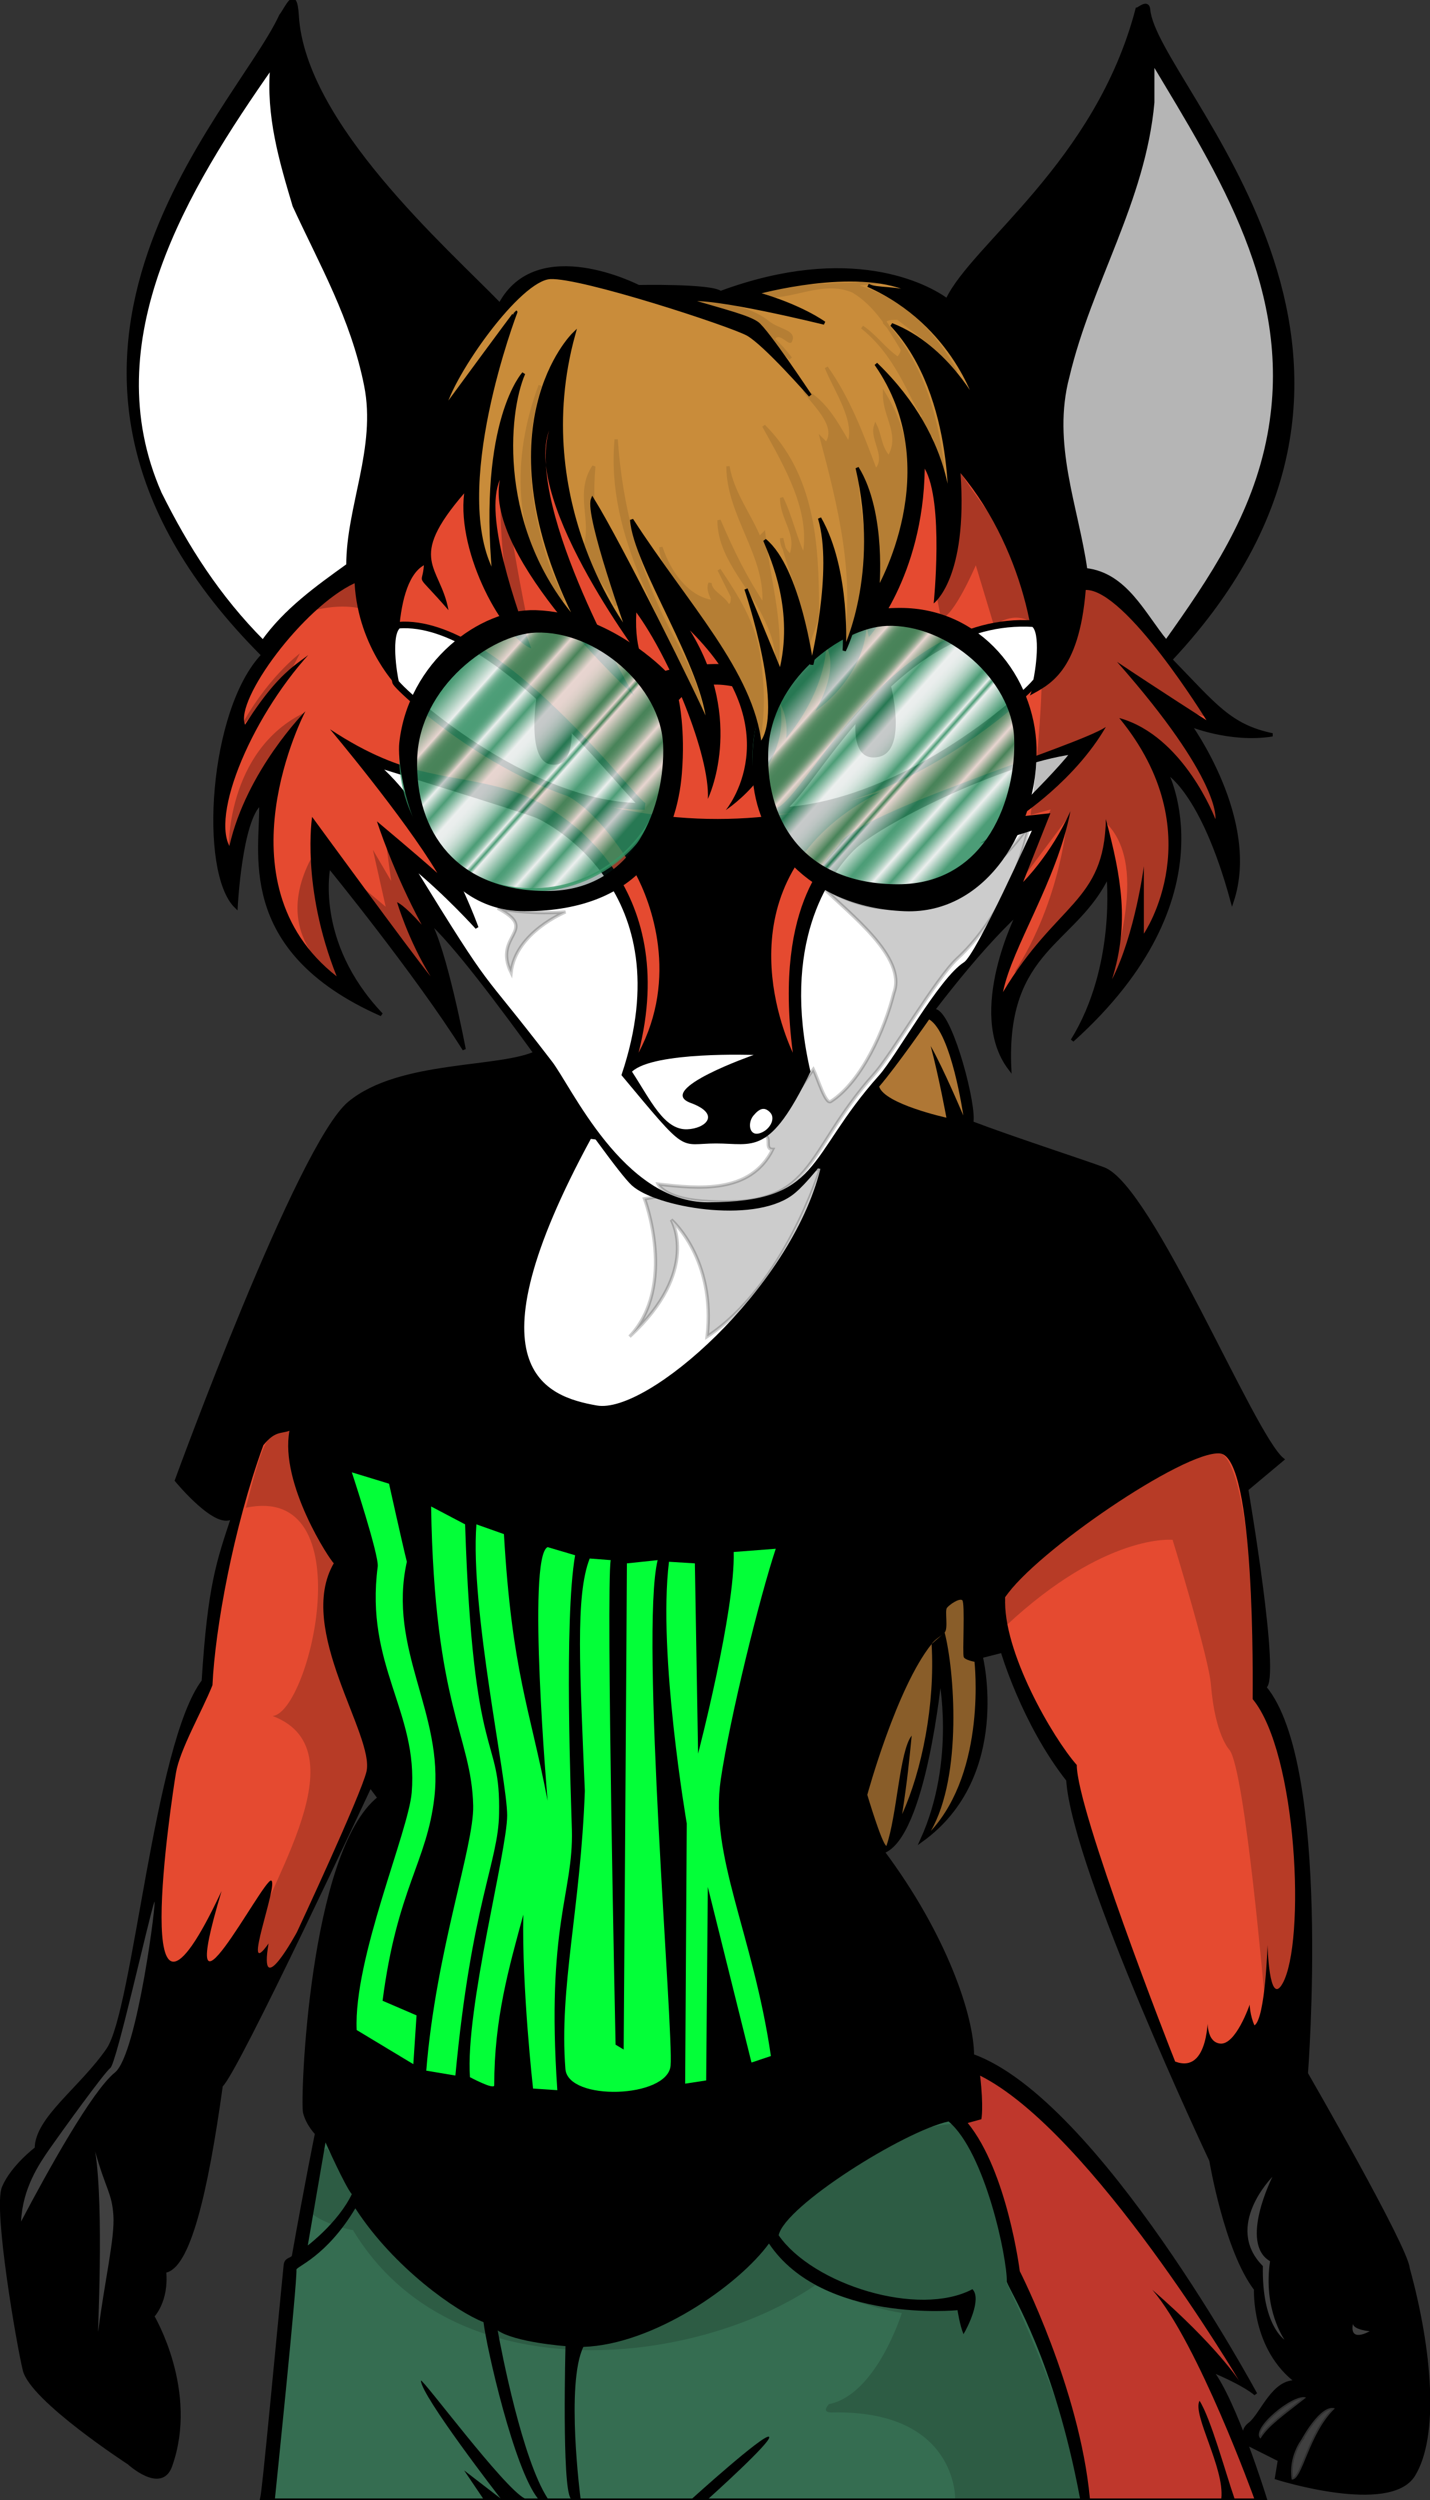
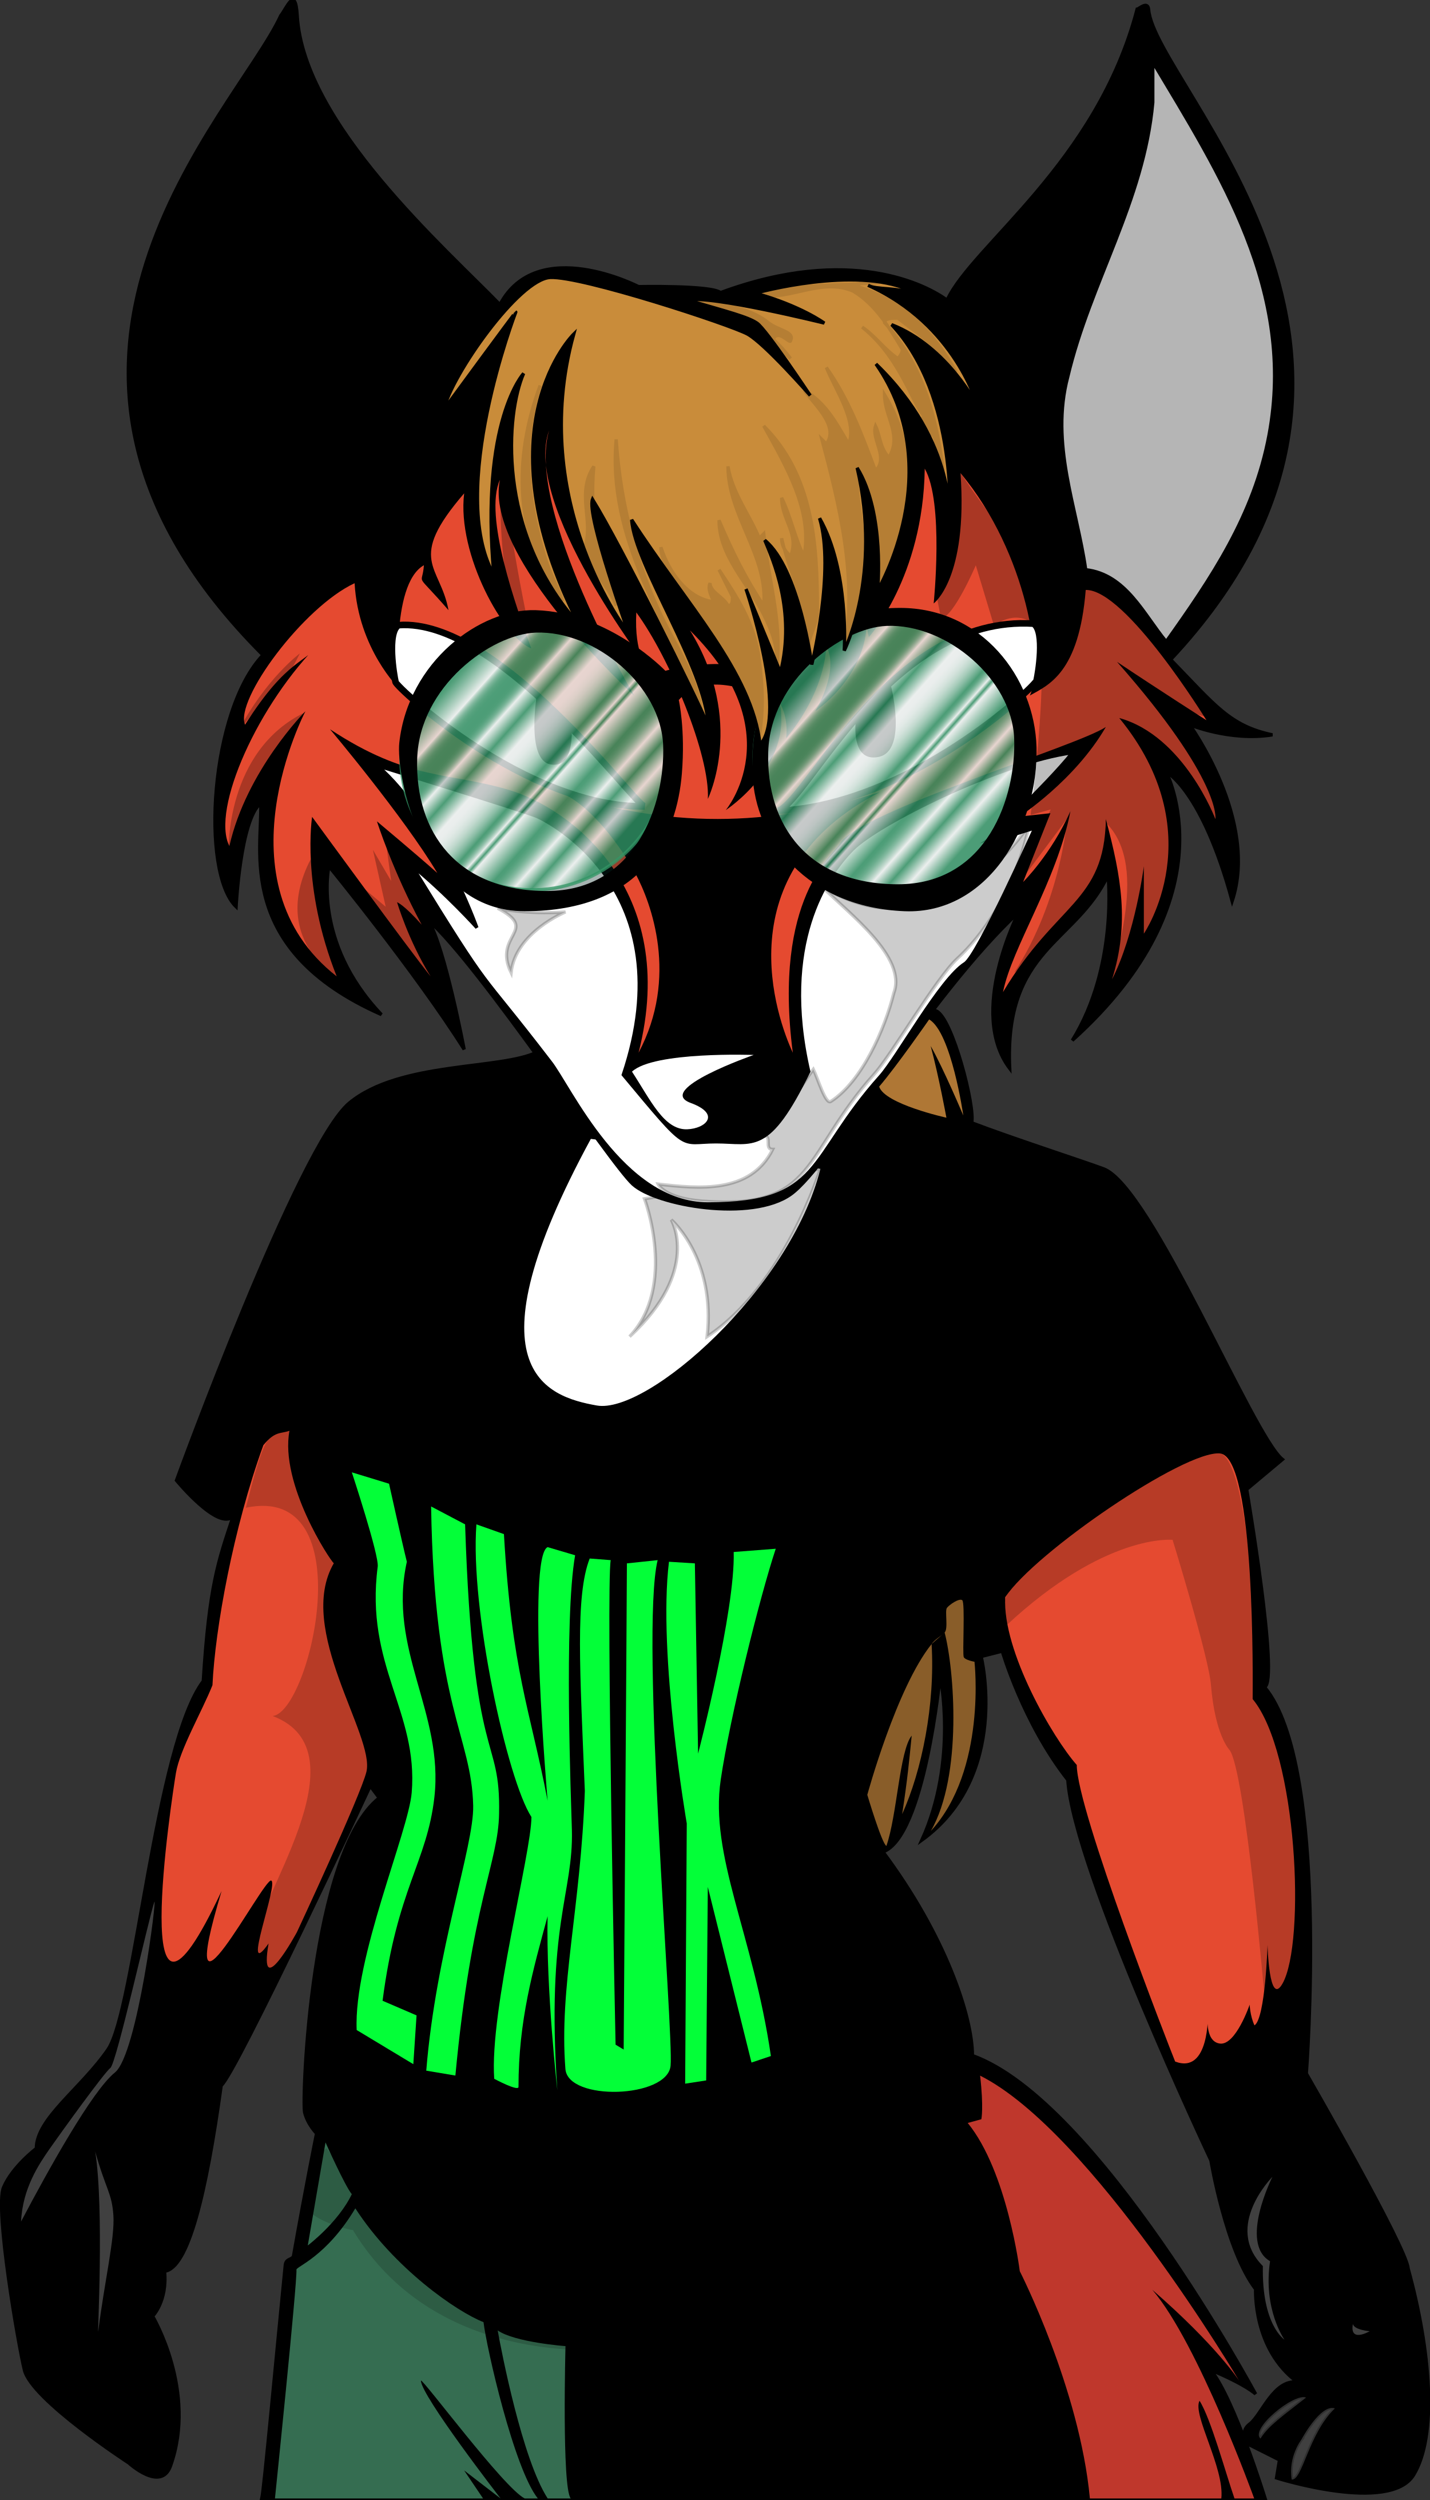
<svg xmlns="http://www.w3.org/2000/svg" xmlns:ns1="http://ns.adobe.com/AdobeIllustrator/10.0/" xmlns:ns2="http://ns.adobe.com/AdobeSVGViewerExtensions/3.0/" width="100%" height="100%" viewBox="0 0 435.173 760.541" style="overflow: visible;" xml:space="preserve">
  <rect x="0" y="0" width="435.173" height="760.541" fill="#333333" stroke="none" />
  <style type="text/css">
  .st0{fill:#AF7735;}
  .st1{fill:#E54A30;}
  .st2{fill:#B5B5B5;stroke:#000000;}
  .st3{stroke:#000000;}
  .st4{opacity:0.78;fill:url(#XMLID_2_);stroke:#2D9666;}
  .st5{opacity:0.16;}
  .st6{opacity:0.26;}
  .st7{opacity:0.25;fill:#FFFFFF;stroke:#000000;}
  .st8{fill:#895D29;}
  .st9{fill:#FFFFFF;stroke:#000000;stroke-width:2;}
  .st10{opacity:0.25;fill:#FFFFFF;}
  .st11{fill:#BF372C;}
  .st12{fill:#C98C3A;stroke:#000000;}
  .st13{opacity:0.2;stroke:#000000;}
  .st14{opacity:0.1;}
  .st15{opacity:0.2;}
  .st16{fill:#FFFFFF;}
  .st17{opacity:0.35;fill:#032824;}
  .st18{opacity:0.78;fill:url(#XMLID_1_);stroke:#329666;}
  .st19{fill:#356D51;}
  .st20{fill:#FFFFFF;stroke:#000000;}
  .st21{fill:#03FF38;}
  </style>
  <switch>
    <g ns1:extraneous="self">
      <g id="Fox">
        <path id="body_backdrop" class="st3" d="M163.473,320.027c16.33-0.908,103.421,9.113,103.421,9.113s11.224-14.772,18.027-21.605                  c4.938,2.156,11.934,29.319,10.768,34.01c11.893,4.562,34.627,11.941,40.157,14.023c14.513,5.467,45.355,81.103,54.431,88.394                  c-10.888,9.112-10.888,9.112-10.888,9.112s9.981,58.321,5.443,60.147c19.96,23.693,12.703,117.554,12.703,117.554                  s30.612,53.059,30.981,59.303c6.899,25.044,8.934,50.963,1.676,62.809c-7.261,11.847-41.73,0.912-41.73,0.912l0.908-5.467                  l-9.072-4.557c0,0-3.628-3.646,0-6.381c3.627-2.731,7.255-13.668,14.508-12.755c-13.604-10.023-12.698-28.256-12.698-28.256                  c-9.068-11.842-13.605-39.181-13.605-39.181s-41.73-88.394-43.547-115.736c-13.607-17.314-19.957-39.182-19.957-39.182                  l-6.42,1.631c0,0,9.028,36.272-18.057,55.878c11.065-24.286,5.574-49.989,5.574-49.989s-4.683,48.977-17.386,53.536                  c19.05,25.513,27.217,50.117,27.217,61.967c38.103,13.669,86.182,102.977,86.182,102.977s-2.719-2.736-13.605-7.296                  c7.261,9.114,16.501,39.053,16.501,39.053H79.671c0.685-2.73,4.57-45.098,7.14-70.945c0.228-2.276,2.275-1.492,2.54-3                  c3.615-20.488,6.987-37.094,6.987-37.094s-2.72-2.733-3.629-6.382c-0.905-3.644,1.818-79.279,22.68-95.684l-2.719-3.646                  c0,0-40.827,87.485-45.36,91.132c-4.536,32.805-9.979,55.588-17.239,56.498c0.904,9.111-3.626,13.671-3.626,13.671                  s13.608,22.778,5.441,45.562c-2.897,8.088-12.701-0.91-12.701-0.91s-29.489-19.15-31.752-28.254                  c-1.813-7.281-9.07-49.206-6.349-55.583c2.721-6.382,9.976-11.847,9.976-11.847c0-9.113,13.611-18.226,21.775-30.072                  c8.166-11.847,14.513-92.953,29.029-112.09c1.819-29.161,4.537-36.45,9.074-50.123c-4.538,4.559-17.238-10.935-17.238-10.935                  s37.196-102.062,52.623-114.82C121.741,322.765,152.585,325.494,163.473,320.027z" />
        <g id="shirt_label">
          <path class="st21" d="M107.067,447.888l11.326,3.461c0,0,3.939,17.806,5.417,23.741c-5.909,26.709,11.324,45.999,8.371,71.719                    c-2.259,19.661-11.328,27.698-15.758,61.829l10.34,4.449l-0.983,14.841l-17.238-10.388                    c-0.98-21.763,15.761-60.345,16.745-72.213c2.045-24.667-14.281-38.582-10.343-68.753                    C115.396,473.14,107.067,447.888,107.067,447.888z" />
          <path class="st21" d="M143.998,549.286c-0.492-21.271-11.818-29.681-12.804-91.015l10.343,5.446                    c2.461,75.179,10.831,63.309,10.339,88.038c-0.209,14.718-8.37,27.203-13.295,79.633l-8.862-1.481                    C132.675,593.307,144.283,561.643,143.998,549.286z" />
-           <path class="st21" d="M144.982,463.717l8.373,2.965c2.461,42.042,7.878,52.923,13.293,81.113c0,0-6.4-74.193,0-77.157                    l8.371,2.477c-3.445,19.784-1.209,74.684-0.984,83.585c0.495,19.292-7.876,28.693-4.432,79.138l-7.386-0.494                    c0,0-3.448-30.664-2.957-52.922c-4.432,16.324-8.859,31.656-8.859,51.936c0,1.48-7.389-2.472-7.389-2.472                    c-1.475-20.774,11.329-68.752,11.329-79.635C154.341,541.371,143.012,489.435,144.982,463.717z" />
+           <path class="st21" d="M144.982,463.717l8.373,2.965c2.461,42.042,7.878,52.923,13.293,81.113c0,0-6.4-74.193,0-77.157                    l8.371,2.477c-3.445,19.784-1.209,74.684-0.984,83.585c0.495,19.292-7.876,28.693-4.432,79.138c0,0-3.448-30.664-2.957-52.922c-4.432,16.324-8.859,31.656-8.859,51.936c0,1.48-7.389-2.472-7.389-2.472                    c-1.475-20.774,11.329-68.752,11.329-79.635C154.341,541.371,143.012,489.435,144.982,463.717z" />
          <path class="st21" d="M177.974,544.831c-1.475-36.598-2.955-59.355,1.479-70.728l6.399,0.494                    c-1.477,8.406,1.478,147.396,1.478,147.396l2.462,1.483c0,0,0.984-140.473,0.984-147.892l9.356-0.987                    c-5.414,22.255,4.926,143.932,3.938,153.824c-0.981,9.895-31.218,10.863-32.005,0.99                    C170.095,604.679,176.708,580.461,177.974,544.831z" />
          <path class="st21" d="M203.58,475.09l7.881,0.494l0.981,57.874c0,0,11.326-43.528,10.834-61.336l12.8-0.989                    c-4.918,14.84-13.875,50.932-16.741,70.237c-3.446,23.244,9.85,46.984,15.264,84.082l-5.906,1.979l-13.295-53.418                    l-0.492,58.862l-6.4,0.986l0.49-79.139C208.995,554.723,200.132,503.287,203.58,475.09z" />
        </g>
        <g id="head">
          <g id="neck">
            <path id="neck_white" class="st16" d="M179.803,346.454c-38.104,70.167-13.609,78.372,1.813,81.104                                                   c15.422,2.731,58.969-35.539,68.042-71.99L179.803,346.454z" />
            <path id="neck_shadow" class="st13" d="M196.132,364.679c0,0,9.98,26.427-4.534,41.919                      c21.774-20.05,12.698-35.539,12.698-35.539s13.609,11.844,10.888,35.539c23.589-15.492,34.475-51.03,34.475-51.03                      L196.132,364.679z" />
          </g>
          <g id="face">
            <path id="face_backdrop" class="st3" d="M85.456,4.721c1.808-2.275,4.438-9.252,4.985,0                      c1.953,33.096,45.362,71.081,61.69,87.942c11.342-21.416,42.188-5.469,42.188-5.469s22.227-0.455,24.945,1.824                      c39.465-14.583,62.638-2.333,68.951,2.276c7.822-16.744,45.588-41.69,57.834-88.505c0.51-0.032,3.263-2.688,3.502,0.146                      c1.941,23.09,93.118,105.448,6.707,197.716c13.605,14.009,18.026,20.16,30.955,22.894                      c-12.929,2.051-25.173-3.077-25.173-3.077s21.09,29.048,12.928,53.652c-9.188-33.83-20.074-39.298-20.074-39.298                      s20.074,37.931-28.577,81.675c13.949-22.555,10.889-50.236,10.889-50.236c-9.867,20.846-31.638,22.212-29.938,58.778                      c-12.931-17.086,2.721-47.503,2.721-47.503c-27.218,25.292-57.409,77.179-69.315,85.721                      c-11.908,8.542-40.913,3.475-48.057-3.019c-7.145-6.494-46.268-65.953-62.256-80.306c5.102,8.54,10.891,39.298,10.891,39.298                      c-14.634-23.239-41.168-55.706-41.168-55.706s-5.104,22.9,15.991,45.112c-44.912-19.82-36.063-50.575-36.745-64.248                      c-6.123,4.785-7.486,31.441-7.486,31.441c-10.883-10.596-7.823-59.803,8.168-76.548                      C-8.446,110.889,71.842,34.338,85.456,4.721z" />
            <g id="nose_spots">
              <path class="st16" d="M229.364,320.919c0,0-30.466-1.128-37.037,5.082c5.667,8.673,9.754,17.773,16.782,17.534                        c5.598-0.191,10.444-4.576,1.073-8.019C199.104,331.45,229.364,320.919,229.364,320.919z" />
-               <path class="st16" d="M229.263,339.397c-1.785,2.153-1.311,6.221,1.789,5.383c3.099-0.836,5.125-4.427,3.336-6.343                        C232.6,336.521,231.052,337.243,229.263,339.397z" />
            </g>
            <g id="jaw">
              <path id="jaw_white" class="st20" d="M326.32,228.984c-21.786,2.985-58.912,21.382-66.837,29.343                        c-7.918,7.957-22.277,28.842-13.368,67.628c-12.373,25.363-16.828,21.388-28.214,21.388c-11.391,0-7.922,3.975-28.223-20.39                        c18.813-56.197-22.956-77.161-26.237-78.575c-3.465-1.491-48.521-15.416-48.521-15.416                        c18.322,15.914,30.204,49.233,30.204,49.233s-9.408-10.443-19.808-18.896c25.745,41.771,18.817,29.34,42.085,59.675                        c5.939,7.46,21.778,43.264,48.022,43.264c35.147,0,30.199-13.923,52.481-38.789c5.227-5.838,18.309-29.651,25.739-34.313                        c3.96-2.486,21.288-41.276,21.288-41.276l-15.841,4.973C299.091,256.834,318.399,238.932,326.32,228.984z" />
              <g id="jaw_shadows">
                <path class="st13" d="M313.207,251.008c-5.261,24.137-18.035,37.072-21.821,40.539                          c-6.465,5.939-19.982,29.215-25.213,35.052c-22.276,24.864-17.427,41.45-52.477,38.785                          c-11.628-0.881-13.441-5.178-13.441-5.178c12.249,1.367,28.083,3.106,34.89-10.562c-2.726,0,0-4.104-2.726-4.104                          c5.448-5.463,11.011-14.788,15.091-20.255c1.365,2.734,3.704,10.824,5.319,9.779c9.527-6.153,16.458-22.081,19.179-33.016                          c4.082-10.934-13.731-24.169-21.897-32.369C283.677,289.954,307.946,258.516,313.207,251.008z" />
                <path class="st13" d="M155.534,295.878c1.361-12.302,16.556-18.453,16.556-18.453s-10.661,0.912-20.636-1.139                          C164.381,283.118,149.864,284.258,155.534,295.878z" />
              </g>
            </g>
            <path id="face_fur" class="st1" d="M102.461,297.016c-36.739-28.704-9.523-80.648-9.523-80.648s-17.921,17.999-23.136,41.008                      c-5.667-11.164,8.846-43.513,27.897-62.192c-4.537,6.833-9.977,4.554-23.13,25.285c-3.181-7.518,17.687-35.766,33.341-43.056                      c1.131,20.047,13.604,32.121,13.604,32.121s-2.946-31.666,7.485-37.59c-0.456,6.836-3.174,1.367,7.485,13.672                      c-2.495-13.672-12.927-15.039,4.767-35.543c-2.273,18.685,12.243,44.198,20.41,47.158                      c-4.537-12.528-14.519-40.322-9.529-51.258c-4.99,23.691,40.83,65.612,40.83,65.612s-33.118-56.499-25.861-80.649                      c-8.164,22.325,29.939,71.994,29.939,71.994s-4.08-3.647-3.402-16.633c10.204,13.899,22.455,43.512,21.776,56.728                      c0,0,11.565-23.693-5.444-51.258c31.071,30.755,10.887,54.675,10.887,54.675s20.64-13.441,16.328-32.804                      c2.952,4.782,2.043,10.935,2.043,10.935s11.339-12.531,12.248-28.022c4.083,7.746-3.404,19.819-3.404,19.819                      s14.745-9.796,15.649-25.97c0.909,4.781,0.683,3.417,0.683,3.417s16.557-18.226,17.008-51.26                      c5.898,10.251,2.72,41.008,2.72,41.008s10.436-7.52,8.167-39.642c20.412,24.376,25.401,59.009,21.092,67.664                      c5.669-3.191,14.969-6.836,17.013-32.124c12.246-0.227,36.741,39.641,36.741,39.641s-14.97-9.569-27.217-17.769                      c31.981,36.225,29.938,47.841,29.938,47.841s-9.528-25.289-29.257-30.755c28.573,34.858,7.483,65.61,7.483,65.61v-20.504                      c0,0-2.664,20.611-9.677,34.382c5.311-16.951,2.874-30.961-1.892-48.733c-0.423,25.366-14.966,25.289-31.298,52.629                      c2.722-13.671,16.443-33.844,20.524-55.033c-5.845,13.09-14.4,21.542-14.4,21.542l8.313-20.931l-9.479,1.039                      c0,0,16.817-10.862,26.34-27.265c-8.844,5.921-75.474,25.877-80.966,35.536c-1.816,3.191-20.412,16.403-14.291,63.564                      c-4.76-10.252-21.092-54.904,26.538-79.283c-26.538,8.202-57.156,12.987-95.938,0.685                      c8.166,4.098,16.785,15.264,21.545,24.146c4.764,8.885,13.155,31.441,0.91,54.451c12.696-49.892-21.097-74.5-39.466-79.965                      c-18.37-5.468-30.62-2.732-54.432-18.455c0,0,22.452,26.656,32.661,43.742c-6.125-5.469-18.373-15.72-18.373-15.72                      s4.764,15.036,13.61,31.441c-5.446-6.154-7.485-6.836-7.485-6.836s3.398,11.618,10.205,22.554                      c-6.124-7.519-36.062-48.525-36.062-48.525S91.575,269.68,102.461,297.016z" />
            <g id="shadows" class="st6">
              <path d="M161.851,194.865c-11.673-9.495-9.447-53.051-9.447-53.051S156.849,173.084,161.851,194.865z" />
              <path d="M91.245,198.774c-5.396,10.847-2.944,3.477-18.901,24.015C80.685,206.594,91.245,198.774,91.245,198.774z" />
-               <path d="M94.583,185.93l13.34-9.492l2.785,8.932C110.707,185.37,104.59,183.138,94.583,185.93z" />
              <path d="M107.368,267.463l10.007,8.378l-3.892-17.314l5.561,9.494l-1.669-12.288l13.899,29.601l1.114,15.08L107.368,267.463z" />
              <path d="M94.583,261.32c-13.345,25.69,10.561,37.976,10.561,37.976S96.803,280.306,94.583,261.32z" />
              <path d="M92.913,216.645c-24.46,11.728-23.35,42.444-23.35,42.444S72.896,240.101,92.913,216.645z" />
              <path d="M285.275,182.58l1.113,5.582c3.892-0.558,10.562-16.193,10.562-16.193l5.561,18.429c0,0,5.899-5.152,12.015-0.684                        c6.116,4.468-0.897,58.205-0.897,58.205l6.119-1.676l-11.676,25.13l16.678-22.337c0,0-1.669,24.574-16.123,46.909                        c6.116-5.026,28.353-23.456,27.799-45.795c14.455,13.964,0.559,45.795,1.669,50.265c39.472-34.067,5.56-80.978,5.56-80.978                        s19.458,12.846,31.134,40.209c2.778-11.727-26.688-52.495-26.688-52.495s15.012,13.404,23.351,10.61                        c-9.453-3.908-23.351-31.832-41.14-42.442c-6.117,1.673-9.453,11.168-40.584-35.182c4.448,11.727-4.45,40.766-4.45,40.766" />
            </g>
            <g id="eyes">
              <g id="right_eye">
                <path id="white_1_" class="st9" d="M236.789,246.667c9.24-3.186,34.187-59.685,77.735-56.953                                                    c3.629,2.278,1.361,15.494,0.906,17.313C314.98,208.85,276.876,244.848,236.789,246.667z" />
                <path id="pupil" d="M270.976,207.938c0,0,5.448,20.505-3.626,22.327c-9.072,1.824-6.802-12.301-6.802-12.301                                     L270.976,207.938z" />
              </g>
              <g id="left_eye">
                <path id="white" class="st9" d="M196.132,245.301c-3.4-0.949-44.454-57.412-74.844-55.134                                                 c-3.631,2.278-1.359,15.491-0.909,17.316C120.835,209.306,160.298,245.755,196.132,245.301z" />
                <path id="pupil_1_" d="M173.907,220.698c0,0,1.361,13.214-6.349,11.847c-7.715-1.369-4.084-21.874-4.084-21.874                                        L173.907,220.698z" />
              </g>
            </g>
            <g id="glasses">
              <path class="st17" d="M203.958,231.459c0,23.249-17.516,42.092-39.125,42.092c-21.604,0-39.123-18.843-39.123-42.092                                     c0-23.243,17.519-42.089,39.123-42.089C186.441,189.371,203.958,208.217,203.958,231.459z" />
              <path class="st17" d="M310.441,230.152c0,23.401-17.313,42.375-38.672,42.375c-21.354,0-38.669-18.973-38.669-42.375                                     c0-23.402,17.315-42.376,38.669-42.376C293.129,187.776,310.441,206.75,310.441,230.152z" />
              <linearGradient id="XMLID_1_" gradientUnits="userSpaceOnUse" x1="84.493" y1="232.785" x2="178.571" y2="232.785" gradientTransform="matrix(0.645 0.573 -0.612 0.688 220.414 -6.015)">
                <stop offset="0.007" style="stop-color:#329666" />
                <stop offset="0.014" style="stop-color:#349768" />
                <stop offset="0.017" style="stop-color:#3B9B6D" />
                <stop offset="0.019" style="stop-color:#48A176" />
                <stop offset="0.021" style="stop-color:#5AAA84" />
                <stop offset="0.023" style="stop-color:#71B695" />
                <stop offset="0.024" style="stop-color:#8EC5AB" />
                <stop offset="0.026" style="stop-color:#B0D7C4" />
                <stop offset="0.027" style="stop-color:#D6EAE1" />
                <stop offset="0.028" style="stop-color:#FFFFFF" />
                <stop offset="0.03" style="stop-color:#E3F1EA" />
                <stop offset="0.034" style="stop-color:#BADBCB" />
                <stop offset="0.038" style="stop-color:#95C9B0" />
                <stop offset="0.043" style="stop-color:#76B999" />
                <stop offset="0.048" style="stop-color:#5DAC86" />
                <stop offset="0.053" style="stop-color:#4AA278" />
                <stop offset="0.06" style="stop-color:#3C9B6E" />
                <stop offset="0.068" style="stop-color:#349768" />
                <stop offset="0.083" style="stop-color:#329666" />
                <stop offset="0.095" style="stop-color:#449F73" />
                <stop offset="0.118" style="stop-color:#72B796" />
                <stop offset="0.151" style="stop-color:#BCDDCD" />
                <stop offset="0.179" style="stop-color:#FFFFFF" />
                <stop offset="0.182" style="stop-color:#DFEFE7" />
                <stop offset="0.187" style="stop-color:#B7DAC9" />
                <stop offset="0.193" style="stop-color:#93C8AE" />
                <stop offset="0.199" style="stop-color:#75B898" />
                <stop offset="0.206" style="stop-color:#5CAC85" />
                <stop offset="0.213" style="stop-color:#49A277" />
                <stop offset="0.222" style="stop-color:#3C9B6D" />
                <stop offset="0.233" style="stop-color:#349768" />
                <stop offset="0.255" style="stop-color:#329666" />
                <stop offset="0.267" style="stop-color:#359768" />
                <stop offset="0.275" style="stop-color:#3E9C6F" />
                <stop offset="0.282" style="stop-color:#4EA47B" />
                <stop offset="0.289" style="stop-color:#64B08B" />
                <stop offset="0.295" style="stop-color:#81BEA1" />
                <stop offset="0.301" style="stop-color:#A4D0BB" />
                <stop offset="0.307" style="stop-color:#CDE6DA" />
                <stop offset="0.313" style="stop-color:#FCFEFD" />
                <stop offset="0.313" style="stop-color:#FFFFFF" />
                <stop offset="0.366" style="stop-color:#329666" />
                <stop offset="0.425" style="stop-color:#FFFFFF" />
                <stop offset="0.448" style="stop-color:#FCFDFD" />
                <stop offset="0.467" style="stop-color:#F1F8F5" />
                <stop offset="0.484" style="stop-color:#E0EFE8" />
                <stop offset="0.5" style="stop-color:#C8E3D6" />
                <stop offset="0.516" style="stop-color:#A8D3BE" />
                <stop offset="0.531" style="stop-color:#82BFA2" />
                <stop offset="0.546" style="stop-color:#55A880" />
                <stop offset="0.556" style="stop-color:#329666" />
                <stop offset="0.56" style="stop-color:#38996A" />
                <stop offset="0.566" style="stop-color:#48A176" />
                <stop offset="0.572" style="stop-color:#63AF8A" />
                <stop offset="0.579" style="stop-color:#88C2A6" />
                <stop offset="0.586" style="stop-color:#B8DBCA" />
                <stop offset="0.593" style="stop-color:#F2F8F5" />
                <stop offset="0.594" style="stop-color:#FFFFFF" />
                <stop offset="0.608" style="stop-color:#329666" />
                <stop offset="0.621" style="stop-color:#FFFFFF" />
                <stop offset="0.7" style="stop-color:#329666" />
                <stop offset="0.71" style="stop-color:#369869" />
                <stop offset="0.72" style="stop-color:#449F73" />
                <stop offset="0.731" style="stop-color:#59AA83" />
                <stop offset="0.742" style="stop-color:#78BA9A" />
                <stop offset="0.753" style="stop-color:#A0CEB8" />
                <stop offset="0.765" style="stop-color:#CFE6DB" />
                <stop offset="0.775" style="stop-color:#FFFFFF" />
                <stop offset="0.825" style="stop-color:#329666" />
                <stop offset="0.881" style="stop-color:#FFFFFF" />
                <stop offset="0.945" style="stop-color:#329666" />
                <ns2:midPointStop offset="0.007" style="stop-color:#329666" />
                <ns2:midPointStop offset="0.846" style="stop-color:#329666" />
                <ns2:midPointStop offset="0.028" style="stop-color:#FFFFFF" />
                <ns2:midPointStop offset="0.182" style="stop-color:#FFFFFF" />
                <ns2:midPointStop offset="0.083" style="stop-color:#329666" />
                <ns2:midPointStop offset="0.552" style="stop-color:#329666" />
                <ns2:midPointStop offset="0.179" style="stop-color:#FFFFFF" />
                <ns2:midPointStop offset="0.174" style="stop-color:#FFFFFF" />
                <ns2:midPointStop offset="0.255" style="stop-color:#329666" />
                <ns2:midPointStop offset="0.771" style="stop-color:#329666" />
                <ns2:midPointStop offset="0.313" style="stop-color:#FFFFFF" />
                <ns2:midPointStop offset="0.5" style="stop-color:#FFFFFF" />
                <ns2:midPointStop offset="0.366" style="stop-color:#329666" />
                <ns2:midPointStop offset="0.5" style="stop-color:#329666" />
                <ns2:midPointStop offset="0.425" style="stop-color:#FFFFFF" />
                <ns2:midPointStop offset="0.744" style="stop-color:#FFFFFF" />
                <ns2:midPointStop offset="0.556" style="stop-color:#329666" />
                <ns2:midPointStop offset="0.652" style="stop-color:#329666" />
                <ns2:midPointStop offset="0.594" style="stop-color:#FFFFFF" />
                <ns2:midPointStop offset="0.5" style="stop-color:#FFFFFF" />
                <ns2:midPointStop offset="0.608" style="stop-color:#329666" />
                <ns2:midPointStop offset="0.5" style="stop-color:#329666" />
                <ns2:midPointStop offset="0.621" style="stop-color:#FFFFFF" />
                <ns2:midPointStop offset="0.5" style="stop-color:#FFFFFF" />
                <ns2:midPointStop offset="0.7" style="stop-color:#329666" />
                <ns2:midPointStop offset="0.689" style="stop-color:#329666" />
                <ns2:midPointStop offset="0.775" style="stop-color:#FFFFFF" />
                <ns2:midPointStop offset="0.5" style="stop-color:#FFFFFF" />
                <ns2:midPointStop offset="0.825" style="stop-color:#329666" />
                <ns2:midPointStop offset="0.5" style="stop-color:#329666" />
                <ns2:midPointStop offset="0.881" style="stop-color:#FFFFFF" />
                <ns2:midPointStop offset="0.5" style="stop-color:#FFFFFF" />
                <ns2:midPointStop offset="0.945" style="stop-color:#329666" />
              </linearGradient>
              <path class="st18" d="M193.144,256.582c-15.17,17.141-41.021,18.931-57.742,4.001c-16.722-14.929-17.981-40.93-2.813-58.067                                     c15.168-17.141,41.018-18.932,57.741-4.003C207.052,213.442,208.308,239.441,193.144,256.582z" />
              <linearGradient id="XMLID_2_" gradientUnits="userSpaceOnUse" x1="177.603" y1="155.206" x2="271.678" y2="155.206" gradientTransform="matrix(0.645 0.573 -0.612 0.688 220.414 -6.015)">
                <stop offset="0.007" style="stop-color:#329666" />
                <stop offset="0.014" style="stop-color:#349768" />
                <stop offset="0.017" style="stop-color:#3B9B6D" />
                <stop offset="0.019" style="stop-color:#48A176" />
                <stop offset="0.021" style="stop-color:#5AAA84" />
                <stop offset="0.023" style="stop-color:#71B695" />
                <stop offset="0.024" style="stop-color:#8EC5AB" />
                <stop offset="0.026" style="stop-color:#B0D7C4" />
                <stop offset="0.027" style="stop-color:#D6EAE1" />
                <stop offset="0.028" style="stop-color:#FFFFFF" />
                <stop offset="0.03" style="stop-color:#E3F1EA" />
                <stop offset="0.034" style="stop-color:#BADBCB" />
                <stop offset="0.038" style="stop-color:#95C9B0" />
                <stop offset="0.043" style="stop-color:#76B999" />
                <stop offset="0.048" style="stop-color:#5DAC86" />
                <stop offset="0.053" style="stop-color:#4AA278" />
                <stop offset="0.06" style="stop-color:#3C9B6E" />
                <stop offset="0.068" style="stop-color:#349768" />
                <stop offset="0.083" style="stop-color:#329666" />
                <stop offset="0.095" style="stop-color:#449F73" />
                <stop offset="0.118" style="stop-color:#72B796" />
                <stop offset="0.151" style="stop-color:#BCDDCD" />
                <stop offset="0.179" style="stop-color:#FFFFFF" />
                <stop offset="0.182" style="stop-color:#DFEFE7" />
                <stop offset="0.187" style="stop-color:#B7DAC9" />
                <stop offset="0.193" style="stop-color:#93C8AE" />
                <stop offset="0.199" style="stop-color:#75B898" />
                <stop offset="0.206" style="stop-color:#5CAC85" />
                <stop offset="0.213" style="stop-color:#49A277" />
                <stop offset="0.222" style="stop-color:#3C9B6D" />
                <stop offset="0.233" style="stop-color:#349768" />
                <stop offset="0.255" style="stop-color:#329666" />
                <stop offset="0.267" style="stop-color:#359768" />
                <stop offset="0.275" style="stop-color:#3E9C6F" />
                <stop offset="0.282" style="stop-color:#4EA47B" />
                <stop offset="0.289" style="stop-color:#64B08B" />
                <stop offset="0.295" style="stop-color:#81BEA1" />
                <stop offset="0.301" style="stop-color:#A4D0BB" />
                <stop offset="0.307" style="stop-color:#CDE6DA" />
                <stop offset="0.313" style="stop-color:#FCFEFD" />
                <stop offset="0.313" style="stop-color:#FFFFFF" />
                <stop offset="0.366" style="stop-color:#329666" />
                <stop offset="0.425" style="stop-color:#FFFFFF" />
                <stop offset="0.448" style="stop-color:#FCFDFD" />
                <stop offset="0.467" style="stop-color:#F1F8F5" />
                <stop offset="0.484" style="stop-color:#E0EFE8" />
                <stop offset="0.5" style="stop-color:#C8E3D6" />
                <stop offset="0.516" style="stop-color:#A8D3BE" />
                <stop offset="0.531" style="stop-color:#82BFA2" />
                <stop offset="0.546" style="stop-color:#55A880" />
                <stop offset="0.556" style="stop-color:#329666" />
                <stop offset="0.56" style="stop-color:#38996A" />
                <stop offset="0.566" style="stop-color:#48A176" />
                <stop offset="0.572" style="stop-color:#63AF8A" />
                <stop offset="0.579" style="stop-color:#88C2A6" />
                <stop offset="0.586" style="stop-color:#B8DBCA" />
                <stop offset="0.593" style="stop-color:#F2F8F5" />
                <stop offset="0.594" style="stop-color:#FFFFFF" />
                <stop offset="0.608" style="stop-color:#329666" />
                <stop offset="0.621" style="stop-color:#FFFFFF" />
                <stop offset="0.7" style="stop-color:#329666" />
                <stop offset="0.71" style="stop-color:#369869" />
                <stop offset="0.72" style="stop-color:#449F73" />
                <stop offset="0.731" style="stop-color:#59AA83" />
                <stop offset="0.742" style="stop-color:#78BA9A" />
                <stop offset="0.753" style="stop-color:#A0CEB8" />
                <stop offset="0.765" style="stop-color:#CFE6DB" />
                <stop offset="0.775" style="stop-color:#FFFFFF" />
                <stop offset="0.825" style="stop-color:#329666" />
                <stop offset="0.881" style="stop-color:#FFFFFF" />
                <stop offset="0.945" style="stop-color:#329666" />
                <ns2:midPointStop offset="0.007" style="stop-color:#329666" />
                <ns2:midPointStop offset="0.846" style="stop-color:#329666" />
                <ns2:midPointStop offset="0.028" style="stop-color:#FFFFFF" />
                <ns2:midPointStop offset="0.182" style="stop-color:#FFFFFF" />
                <ns2:midPointStop offset="0.083" style="stop-color:#329666" />
                <ns2:midPointStop offset="0.552" style="stop-color:#329666" />
                <ns2:midPointStop offset="0.179" style="stop-color:#FFFFFF" />
                <ns2:midPointStop offset="0.174" style="stop-color:#FFFFFF" />
                <ns2:midPointStop offset="0.255" style="stop-color:#329666" />
                <ns2:midPointStop offset="0.771" style="stop-color:#329666" />
                <ns2:midPointStop offset="0.313" style="stop-color:#FFFFFF" />
                <ns2:midPointStop offset="0.5" style="stop-color:#FFFFFF" />
                <ns2:midPointStop offset="0.366" style="stop-color:#329666" />
                <ns2:midPointStop offset="0.5" style="stop-color:#329666" />
                <ns2:midPointStop offset="0.425" style="stop-color:#FFFFFF" />
                <ns2:midPointStop offset="0.744" style="stop-color:#FFFFFF" />
                <ns2:midPointStop offset="0.556" style="stop-color:#329666" />
                <ns2:midPointStop offset="0.652" style="stop-color:#329666" />
                <ns2:midPointStop offset="0.594" style="stop-color:#FFFFFF" />
                <ns2:midPointStop offset="0.5" style="stop-color:#FFFFFF" />
                <ns2:midPointStop offset="0.608" style="stop-color:#329666" />
                <ns2:midPointStop offset="0.5" style="stop-color:#329666" />
                <ns2:midPointStop offset="0.621" style="stop-color:#FFFFFF" />
                <ns2:midPointStop offset="0.5" style="stop-color:#FFFFFF" />
                <ns2:midPointStop offset="0.7" style="stop-color:#329666" />
                <ns2:midPointStop offset="0.689" style="stop-color:#329666" />
                <ns2:midPointStop offset="0.775" style="stop-color:#FFFFFF" />
                <ns2:midPointStop offset="0.5" style="stop-color:#FFFFFF" />
                <ns2:midPointStop offset="0.825" style="stop-color:#329666" />
                <ns2:midPointStop offset="0.5" style="stop-color:#329666" />
                <ns2:midPointStop offset="0.881" style="stop-color:#FFFFFF" />
                <ns2:midPointStop offset="0.5" style="stop-color:#FFFFFF" />
                <ns2:midPointStop offset="0.945" style="stop-color:#329666" />
              </linearGradient>
              <path class="st4" d="M300.636,256.585c-15.168,17.141-41.021,18.934-57.739,4c-16.721-14.927-17.984-40.927-2.812-58.065                                    c15.168-17.141,41.02-18.935,57.738-4.002C314.547,213.447,315.806,239.448,300.636,256.585z" />
              <path d="M273.925,184.929c24.807,0,40.905,21.157,41.505,42.374c0.682,23.922-14.779,50.913-40.146,49.893                        c-29.686-1.192-45.534-21.836-46.265-41.691c-0.682-18.452,4.762-23.236,4.762-23.236                        c-12.928-5.468-21.773-5.468-27.218,0.681c0,0,2.044,8.886,0.941,22.37c-1.516,18.569-11.396,41.876-47.886,41.876                        c-31.423,0-39.159-41.752-38.106-51.258c2.72-24.604,24.505-40.84,41.507-40.323c22.451,0.681,39.465,18.451,39.465,18.451                        s18.369-5.469,33.337,1.366C235.823,205.432,244.669,184.929,273.925,184.929z M166.424,271.043                        c27.212,0,36.061-26.654,35.379-44.42c-0.684-17.773-20.414-34.858-38.783-34.177c-13.602,0.508-35.383,16.404-36.063,38.274                        C126.255,253.306,139.207,271.043,166.424,271.043z M273.243,268.998c27.22,0,36.064-26.657,35.383-44.427                        c-0.68-17.77-20.41-34.857-38.78-34.173c-13.602,0.505-35.385,16.403-36.063,38.273                        C233.082,251.254,246.029,268.998,273.243,268.998z" />
            </g>
            <g id="ears">
-               <path class="st20" d="M111.307,117.266c3.776,18.958-5.443,36.908-5.443,54.677c-9.526,6.836-19.053,13.672-25.854,23.241                                     c-13.611-13.672-23.136-28.705-31.304-45.111C28.3,103.598,56.875,57.122,82.731,20.214                                     C81.373,35.25,85.456,48.92,89.533,62.59C97.699,80.358,107.224,96.764,111.307,117.266z" />
              <path class="st2" d="M386.194,132.302c-4.576,24.517-17.691,43.742-31.3,62.881c-6.804-8.202-12.247-20.507-24.493-21.874                                    c-2.723-19.135-10.889-38.272-5.445-58.774c6.806-28.707,23.135-53.313,25.856-83.384c0-4.101,0-8.201,0-12.304                                    C371.224,53.021,394.358,88.562,386.194,132.302z" />
            </g>
            <g id="hair_1_">
              <path id="hair" class="st12" d="M135.043,124.612c2.385-10.532,22.877-39.73,32.407-40.209                                               c9.528-0.478,54.801,14.362,60.04,17.233c5.248,2.873,19.066,18.666,19.066,18.666s-13.341-20.103-16.203-22.019                                               c-2.863-1.913-8.579-3.35-21.067-6.99c6.772-1.624,41.56,6.99,41.56,6.99s-7.148-5.264-20.968-9.095                                               c5.243-1.436,34.784-8.616,49.559,0.481c-6.194-2.394-12.868-1.439-15.249-2.872c26.687,11.967,33.356,36.857,33.356,36.857                                               s-9.054-18.191-26.207-24.891c20.487,22.019,17.632,60.312,17.632,60.312s2.385-24.412-22.4-48.347                                               c22.4,32.074,0.479,68.933,0.479,68.933s2.382-23.458-6.197-37.339c7.625,32.551-3.935,55.593-3.935,55.593                                               s1.554-24.478-7.503-40.274c4.767,15.796-2.382,44.516-2.382,44.516s-3.81-29.199-14.292-37.816                                               c2.383,5.746,9.529,21.542,4.764,40.212l-10.482-25.372c0,0,12.861,37.819,4.285,47.391                                               c-2.381-22.019-22.397-42.604-39.078-68.453c0.954,13.882,22.4,44.996,23.35,62.707c-3.81-9.094-26.686-55.048-35.263-68.931                                               c-1.907,4.788,10.959,40.689,10.959,40.689s-30.975-39.252-16.677-90.948c0,0-29.069,28.24,1.432,88.078                                               c-25.258-28.245-21.922-64.146-16.682-76.111c0,0-13.34,14.362-9.052,61.271c-14.295-25.372,6.67-79.94,6.67-79.94                                               S155.06,97.326,135.043,124.612z" />
              <g id="hair_shadows" class="st14">
                <path class="st3" d="M231.06,200.65c1.027,8.249,1.359,15.034,0,23.235c-1.361-19.138-17.688-32.806-27.214-49.209                                      c-1.36-2.734-2.726-5.467-2.726-8.198c2.726,8.198,8.167,15.033,14.972,16.401c2.721,1.364-1.36-2.734,0-5.467                                      c0,2.733,4.082,4.099,5.442,6.832c1.363,0,1.363-1.364,1.363-2.732c-1.363-2.733-2.723-5.467-4.083-8.202                                      C224.258,181.511,229.699,189.714,231.06,200.65z" />
                <path class="st3" d="M232.419,186.981c-4.632-9.313-13.606-17.772-13.606-28.707c4.083,9.567,8.165,17.77,13.606,25.969                                      c1.363-15.034-10.886-27.336-10.886-42.374c1.363,8.202,6.805,15.038,9.527,21.873l1.359-1.368                                      c1.363,13.67,5.448,25.972,4.086,39.642C236.505,196.548,235.145,192.446,232.419,186.981z" />
                <path class="st3" d="M248.752,185.615c0,5.464-4.083,9.568-2.723,15.036c1.362-13.669-5.444-24.606-8.162-36.908                                      c0,2.736,1.359,4.1,2.718,5.467c2.724-6.835-2.718-10.935-2.718-17.771c2.718,5.47,4.078,12.304,6.802,17.771                                      c2.723-13.668-5.443-27.34-12.25-39.64C247.392,144.608,248.752,165.111,248.752,185.615z" />
                <path class="st3" d="M262.356,177.412c-1.501,6.804-2.72,13.667-5.44,20.503c4.081-21.871-1.36-43.742-6.805-64.243                                      l1.362,1.365c4.083-5.468-4.082-12.305-6.805-16.403c6.805,4.098,9.527,9.569,13.608,16.403                                      c2.719-6.834-4.081-16.403-6.804-23.24c6.804,9.57,10.883,20.505,14.967,31.439c4.083-4.099-1.361-9.564,0-13.667                                      c1.362,2.733,1.362,6.834,4.083,9.569c4.083-6.836-1.36-12.303-1.36-19.139c10.884,17.771,8.166,38.275-1.361,56.045                                      c-1.362-12.302,0-24.606-6.806-35.54C259.637,152.806,265.08,165.111,262.356,177.412z" />
                <path class="st3" d="M180.711,171.942c-0.86-2.591-2.723-4.1-2.723-5.464c2.723-8.203-2.721-16.406,2.723-24.608                                      c-1.363,15.038,1.364,28.707,6.802,42.374C186.154,180.146,182.075,176.044,180.711,171.942z" />
                <path class="st3" d="M203.846,192.446c3.762,7.02,8.163,15.038,9.526,23.239c-10.886-27.338-28.579-51.942-25.858-82.012                                      C188.875,154.174,194.32,174.676,203.846,192.446z" />
                <path class="st3" d="M165.739,169.209c1.649,5.389,4.083,9.569,5.445,13.67c-14.971-19.137-14.971-43.741-6.804-65.614                                      C158.936,133.672,160.298,151.438,165.739,169.209z" />
                <path class="st3" d="M277.329,120c-4.086-8.202-8.166-15.035-14.973-20.503c4.084,2.732,6.807,6.834,10.887,9.568                                      c0,0,1.363-1.365,1.363-2.734c-4.083-6.834-8.165-13.667-14.969-17.769c-9.525-4.1-19.051,2.732-28.577,1.365                                      c12.25-4.099,24.496-2.733,36.743-4.099c-2.723,0-5.446-1.366-6.806,1.366c13.609,4.1,23.133,13.669,29.94,25.974                                      c-4.082-6.837-10.889-10.939-17.693-16.404c-1.359,0-4.08,0-4.08,1.365c14.966,16.406,17.691,38.275,19.052,58.779                                      c1.361-6.836-2.724-13.671-2.724-20.504c-1.362-1.367,0-5.469-4.083-4.102c4.083-1.367-4.081-4.099,0-5.467                                      C280.048,125.469,278.691,122.732,277.329,120z" />
                <path class="st3" d="M233.782,98.129c3.007,2.418,8.163,2.734,6.803,5.469c0,1.367-4.081-4.102-5.441,0                                      c0,1.367,4.082,4.101,5.441,5.466c-8.167-10.936-19.052-15.034-31.299-17.771C217.453,92.663,226.978,92.663,233.782,98.129                                      z" />
              </g>
            </g>
          </g>
          <g id="extra_hair">
            <path id="shoulder_hair" class="st0" d="M267.544,330.555c5.326-6.201,15.213-20.442,15.213-20.442                                                     c6.784,3.954,10.395,29.235,10.395,29.235s-6.015-14.287-9.927-21.144c2.488,9.273,4.784,21.803,4.784,21.803                                                     S269.225,335.876,267.544,330.555z" />
            <path id="behind_hair" class="st8" d="M292.824,486.784c0.932,0.705,0,16.384,0.467,17.319c0.465,0.937,3.26,1.404,3.26,1.404                                                   s3.775,32.931-13.281,51.487c9.729-16.877,7.117-49.184,4.197-60.379l-3.964,3.507c1.096,18.422-2.98,38.605-8.963,51.729                                                   c1.628-10.529,2.21-16.853,2.907-23.878c-3.729,4.68-4.438,24.21-7.7,33.57c-1.398-0.7-5.812-15.549-5.812-15.549                                                   s8.85-32.532,19.568-45.872c0.936-1.402,2.798-2.337,3.964-3.507c1.161-1.172,0-6.555,0.697-7.491                                                   C288.862,488.191,291.894,486.083,292.824,486.784z" />
          </g>
        </g>
        <g id="pants">
          <path class="st19" d="M99.06,651.734c0,0,5.898,13.213,8,15.75c-4.143,8.625-13.4,15.596-13.4,15.596L99.06,651.734z" />
          <path class="st19" d="M90.216,690.462c-0.227-0.91,9.071-3.871,17.917-18.681c11.797,18.228,30.845,31.441,39.013,34.629                                 c0.903,7.745,9.267,44.515,16.525,53.63h-4c-6.349-3.192-30.898-36.317-31.578-35.859c0,4.555,24.244,35.859,24.244,35.859                                 l-11.087-8.521l5.754,8.521H83.671C83.671,760.041,90.441,694.563,90.216,690.462z" />
          <path class="st19" d="M151.453,708.916c5.215,3.646,20.636,4.783,20.636,4.783s-1.141,42.692,1.582,46.342h-7                                 C158.958,748.191,152.585,715.296,151.453,708.916z" />
-           <path class="st19" d="M177.535,713.929c-5.446,11.163-0.864,46.111-0.864,46.111h34c0,0,21.751-19.688,23.336-18.774                                 c1.586,0.911-18.336,18.774-18.336,18.774h113c-7.94-42.372-20.725-61.833-22.313-65.934                                 c0.227-7.063-6.578-39.414-17.69-48.754c-13.607,2.961-49.9,25.746-51.712,34.628c10.435,15.034,42.64,25.063,58.97,16.402                                 c2.949,2.961-1.59,11.852-2.722,13.671c-1.135-2.731-1.819-7.29-1.819-7.29s-41.045,4.103-57.379-20.277                                 C224.709,695.25,198.856,713.246,177.535,713.929z" />
          <path id="shadow_2_" class="st5" d="M99.43,653.55c-2.93,0.844-5.66,15.698-5.864,16.826                                               c-0.834,4.623,12.56,7.989,13.818,7.989c30.146,50.048,104.254,41.633,140.678,16.823c15.911,7.147,26.381,8.409,26.381,8.409                                               s-7.68,24.843-22.192,27.756c0,0-2.537,2.599,0.836,2.521c38.102-0.836,37.584,26.166,37.584,26.166h38                                               c0.418-18.085-22.411-65.693-22.411-65.693s-0.42-35.327-15.071-48.366C220.332,650.428,195.308,784.344,99.43,653.55z" />
        </g>
        <g id="arms">
          <g id="right_arm_1_">
            <path id="right_arm" class="st1" d="M305.906,485.881c-0.907,16.403,14.517,42.83,21.772,51.033                                                 c0,13.668,28.15,85.832,29.939,90.217c10.517,4.008,9.977-14.582,9.977-14.582s-1.188,8.467,3.629,9.11                                                 c4.821,0.65,9.075-11.842,9.075-11.842s0.084,3.33,1.461,6.31c3.31-2.101,3.979-24.535,3.979-24.535                                                 s0.414,19.094,4.539,11.845c7.113-12.508,4.529-70.168-9.075-86.574c0-4.554,0.906-73.814-9.979-74.726                                                 C360.336,441.229,314.98,472.212,305.906,485.881z" />
            <path id="shadow" class="st15" d="M306.196,494.511c30.298-28.261,50.645-26.085,50.645-26.085s11.25,36.521,11.685,44.345                                               c1.3,15.218,5.627,19.568,5.627,19.568c4.763,6.084,10.825,76.955,10.825,76.955s11.253,11.739,10.384-35.654                                               c2.6-32.175-12.55-57.392-12.55-57.392s-1.297-70.868-11.688-74.346c-6.883-2.305-63.628,29.131-65.357,45.651                                               L306.196,494.511z" />
          </g>
          <g id="left_arm_1_">
            <path id="left_arm" class="st1" d="M88.086,435.249c-3.008,16.135,12.381,39.479,13.501,40.292                                                c-11.682,20.108,12.552,52.432,9.926,63.424c-1.713,7.171-21.164,48.816-21.164,48.816s-11.795,21.786-8.62,3.437                                                c-8.739,12.368,3.176-18.348,0.792-19.143c-2.381-0.801-30.178,53.446-15.09,3.187                                                c-28.989,61.835-15.087-28.721-13.897-35.899c1.191-7.176,7.94-18.745,11.122-26.726c0.792-17.155,6.353-47.867,15.484-72.996                                                C83.716,435.249,85.379,436.225,88.086,435.249z" />
            <path id="shadow_1_" class="st15" d="M74.815,458.66c5.433-21.217,6.64-24.25,14.187-23.342                                                  c-2.414,20.922,13.582,41.23,13.582,41.23l9.656,62.754c0,0-11.141,33.051-27.767,59.723                                                  c-1.811,1.211-6.337,3.941-6.943-7.884c-0.602-11.822,34.411-58.205,5.436-69.121                                                  C94.433,520.811,110.734,451.084,74.815,458.66z" />
          </g>
          <g id="right_hand">
            <path class="st10" d="M411.71,706.957c-1.095,5.87,5.115,2.202,5.115,2.202S412.078,708.793,411.71,706.957z" />
            <path class="st10" d="M387.229,662.186c0,0-10.225,20.181-0.727,25.686c-2.192,14.68,4.385,23.854,4.385,23.854                                   s-6.942-4.399-6.577-22.385C372.254,677.23,387.229,662.186,387.229,662.186z" />
            <path class="st7" d="M383.579,741.821c-3.288-2.937,10.229-13.946,13.883-12.479                                  C390.519,734.847,386.133,737.784,383.579,741.821z" />
            <path class="st7" d="M406.231,732.642c-8.041,7.709-9.867,22.022-13.154,21.654c-1.098-6.974,2.923-12.11,2.923-12.11                                  S401.846,731.175,406.231,732.642z" />
          </g>
          <g id="left_hand">
            <path class="st10" d="M46.948,578.637c-1.843,5.552-11.517,49.052-13.363,50.438c-1.838,1.387-15.197,19.896-18.422,24.523                                   c-3.225,4.631-8.292,12.035-8.753,22.211c8.288-15.731,21.651-39.796,28.563-45.348                                   C41.881,624.91,47.928,575.692,46.948,578.637z" />
            <path class="st10" d="M28.979,654.524c3.229,11.566,5.067,12.495,5.53,19.438c0.463,6.938-2.763,20.357-4.606,35.164                                   C29.567,711.806,31.746,672.106,28.979,654.524z" />
          </g>
        </g>
        <path id="tail" class="st11" d="M294.492,645.814l4.15-1.136c0,0,0.753-3.412-0.378-13.263                                         c33.953,17.055,78.843,92.842,78.843,92.842s-6.789-10.61-26.406-27.667c13.958,16.298,30.97,63.45,30.97,63.45h-6                                         c-2.644-7.58-7.177-24.296-10.632-29.723c-2.268,4.168,7.632,20.419,6.632,29.723h-40                                         c-3.149-33.557-21.334-69.134-21.334-69.134S306.563,660.597,294.492,645.814z" />
      </g>
    </g>
  </switch>
</svg>